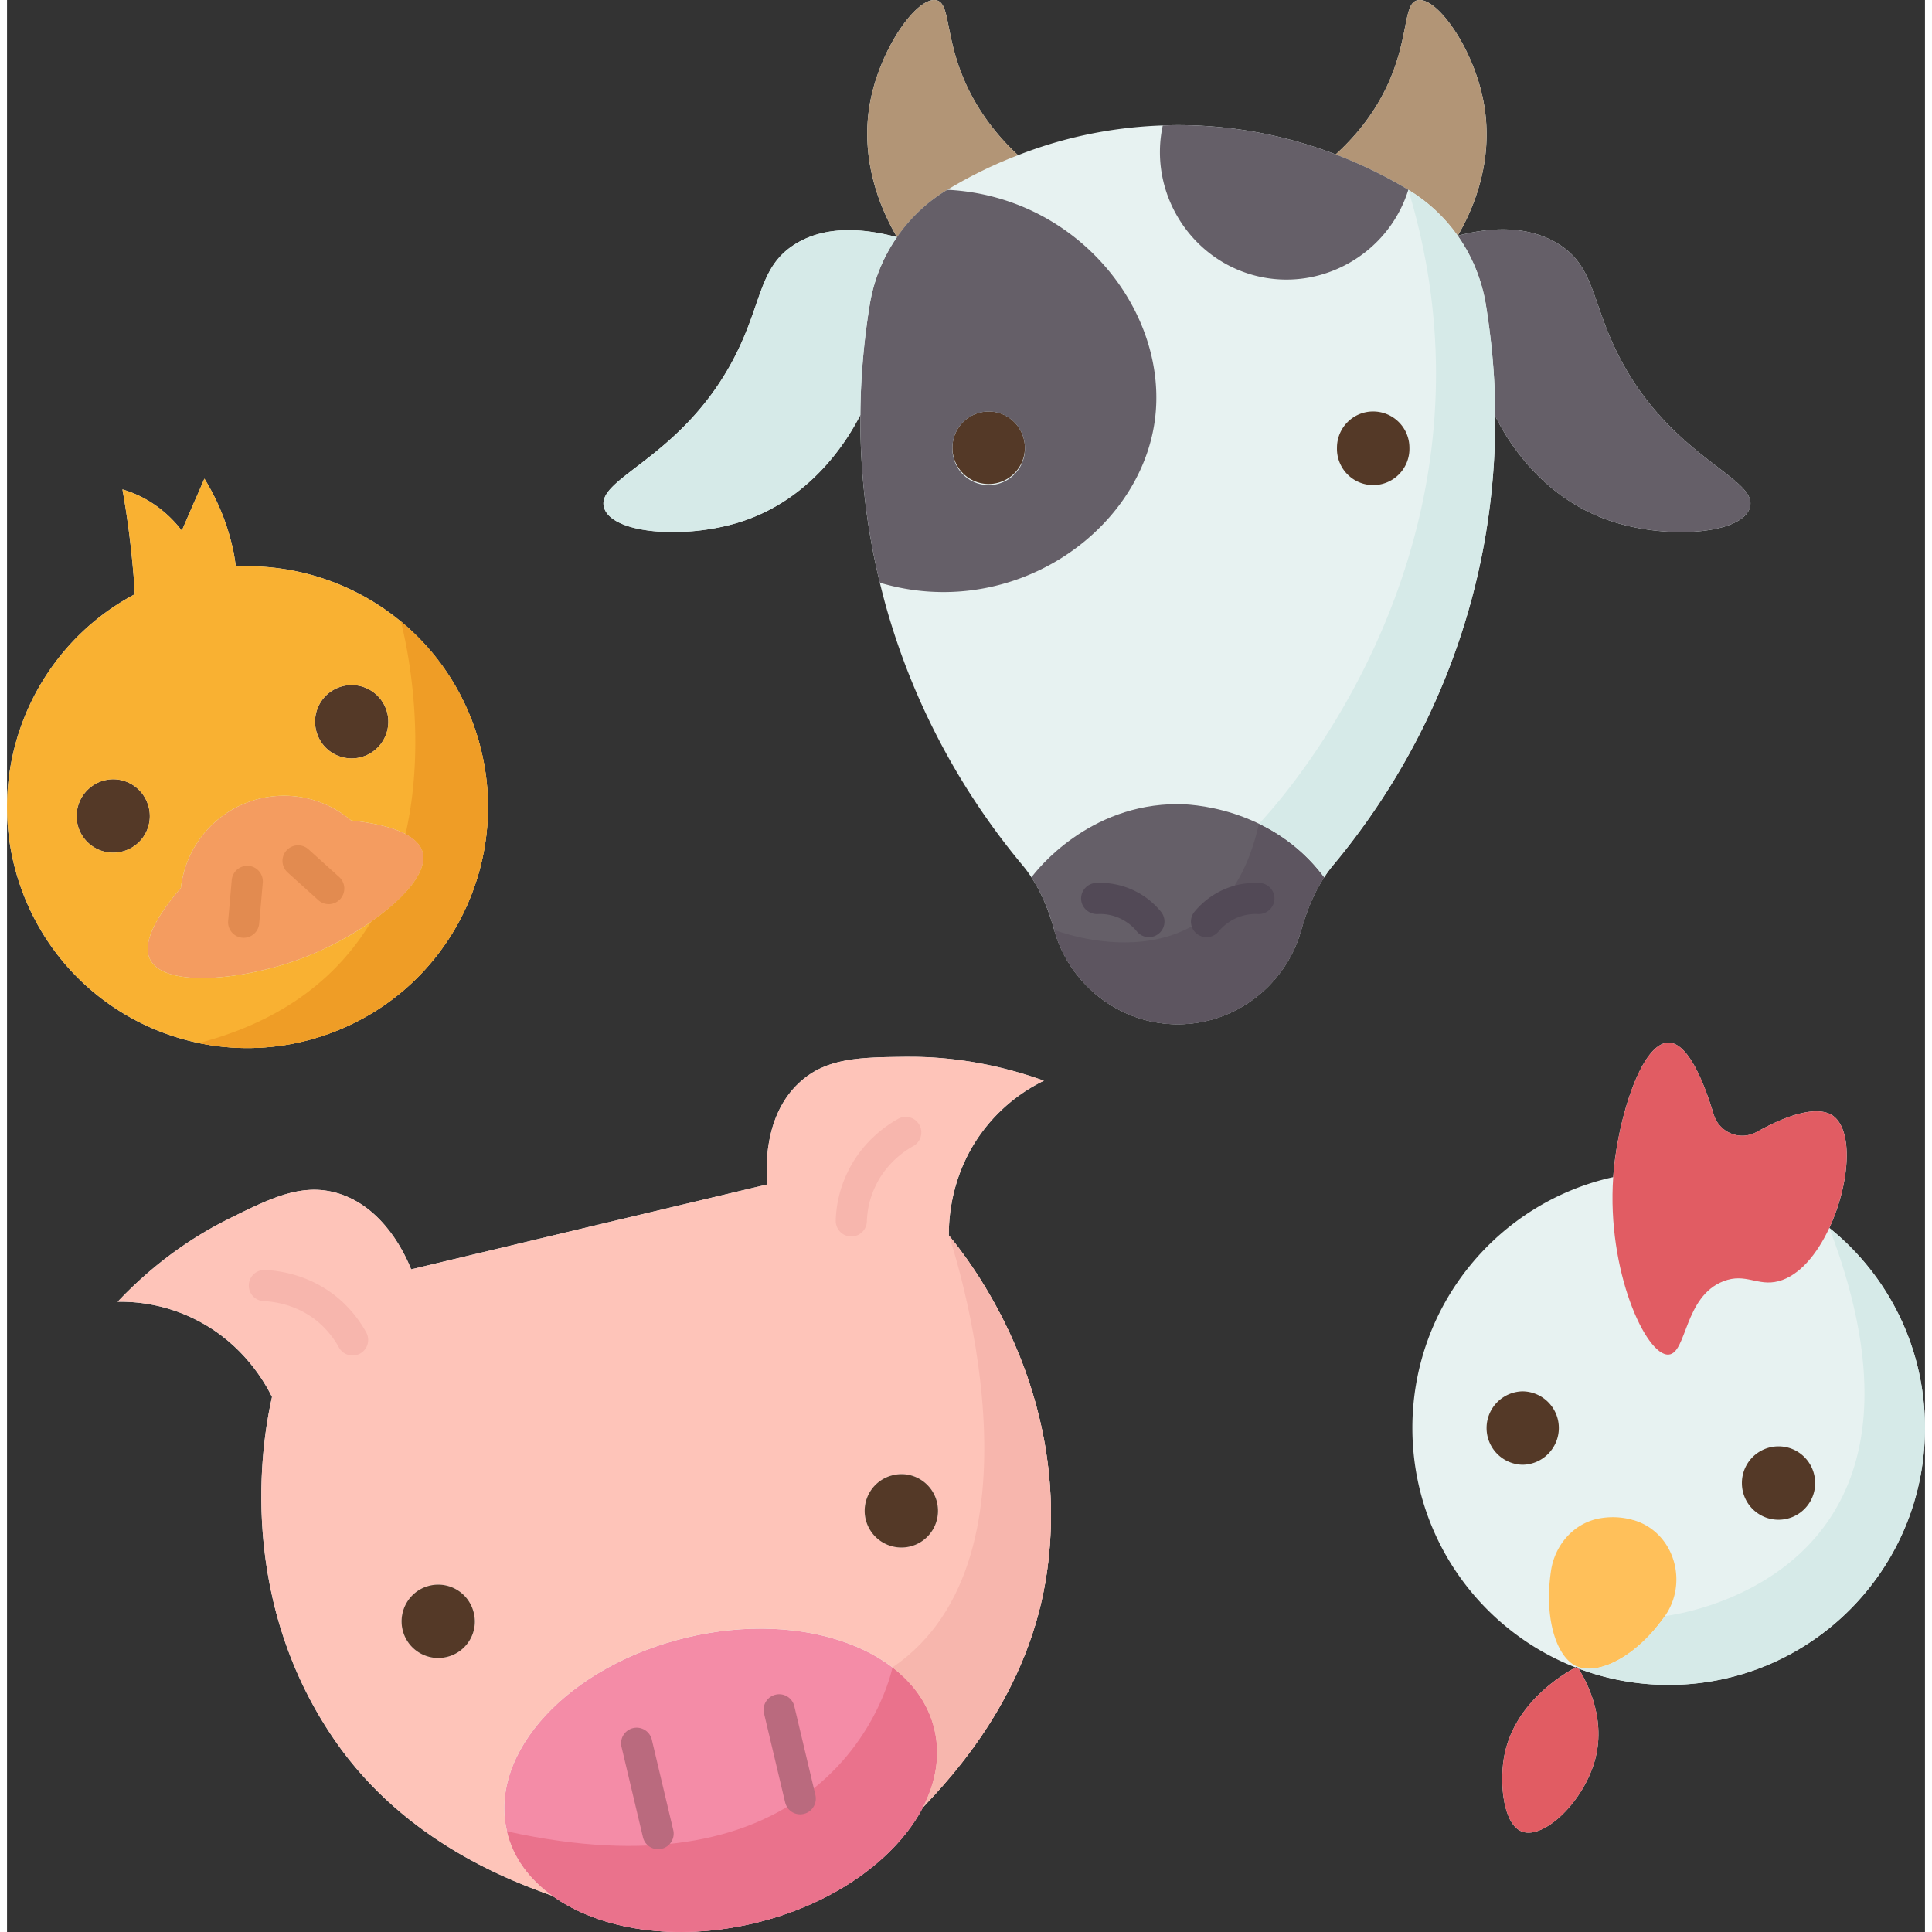
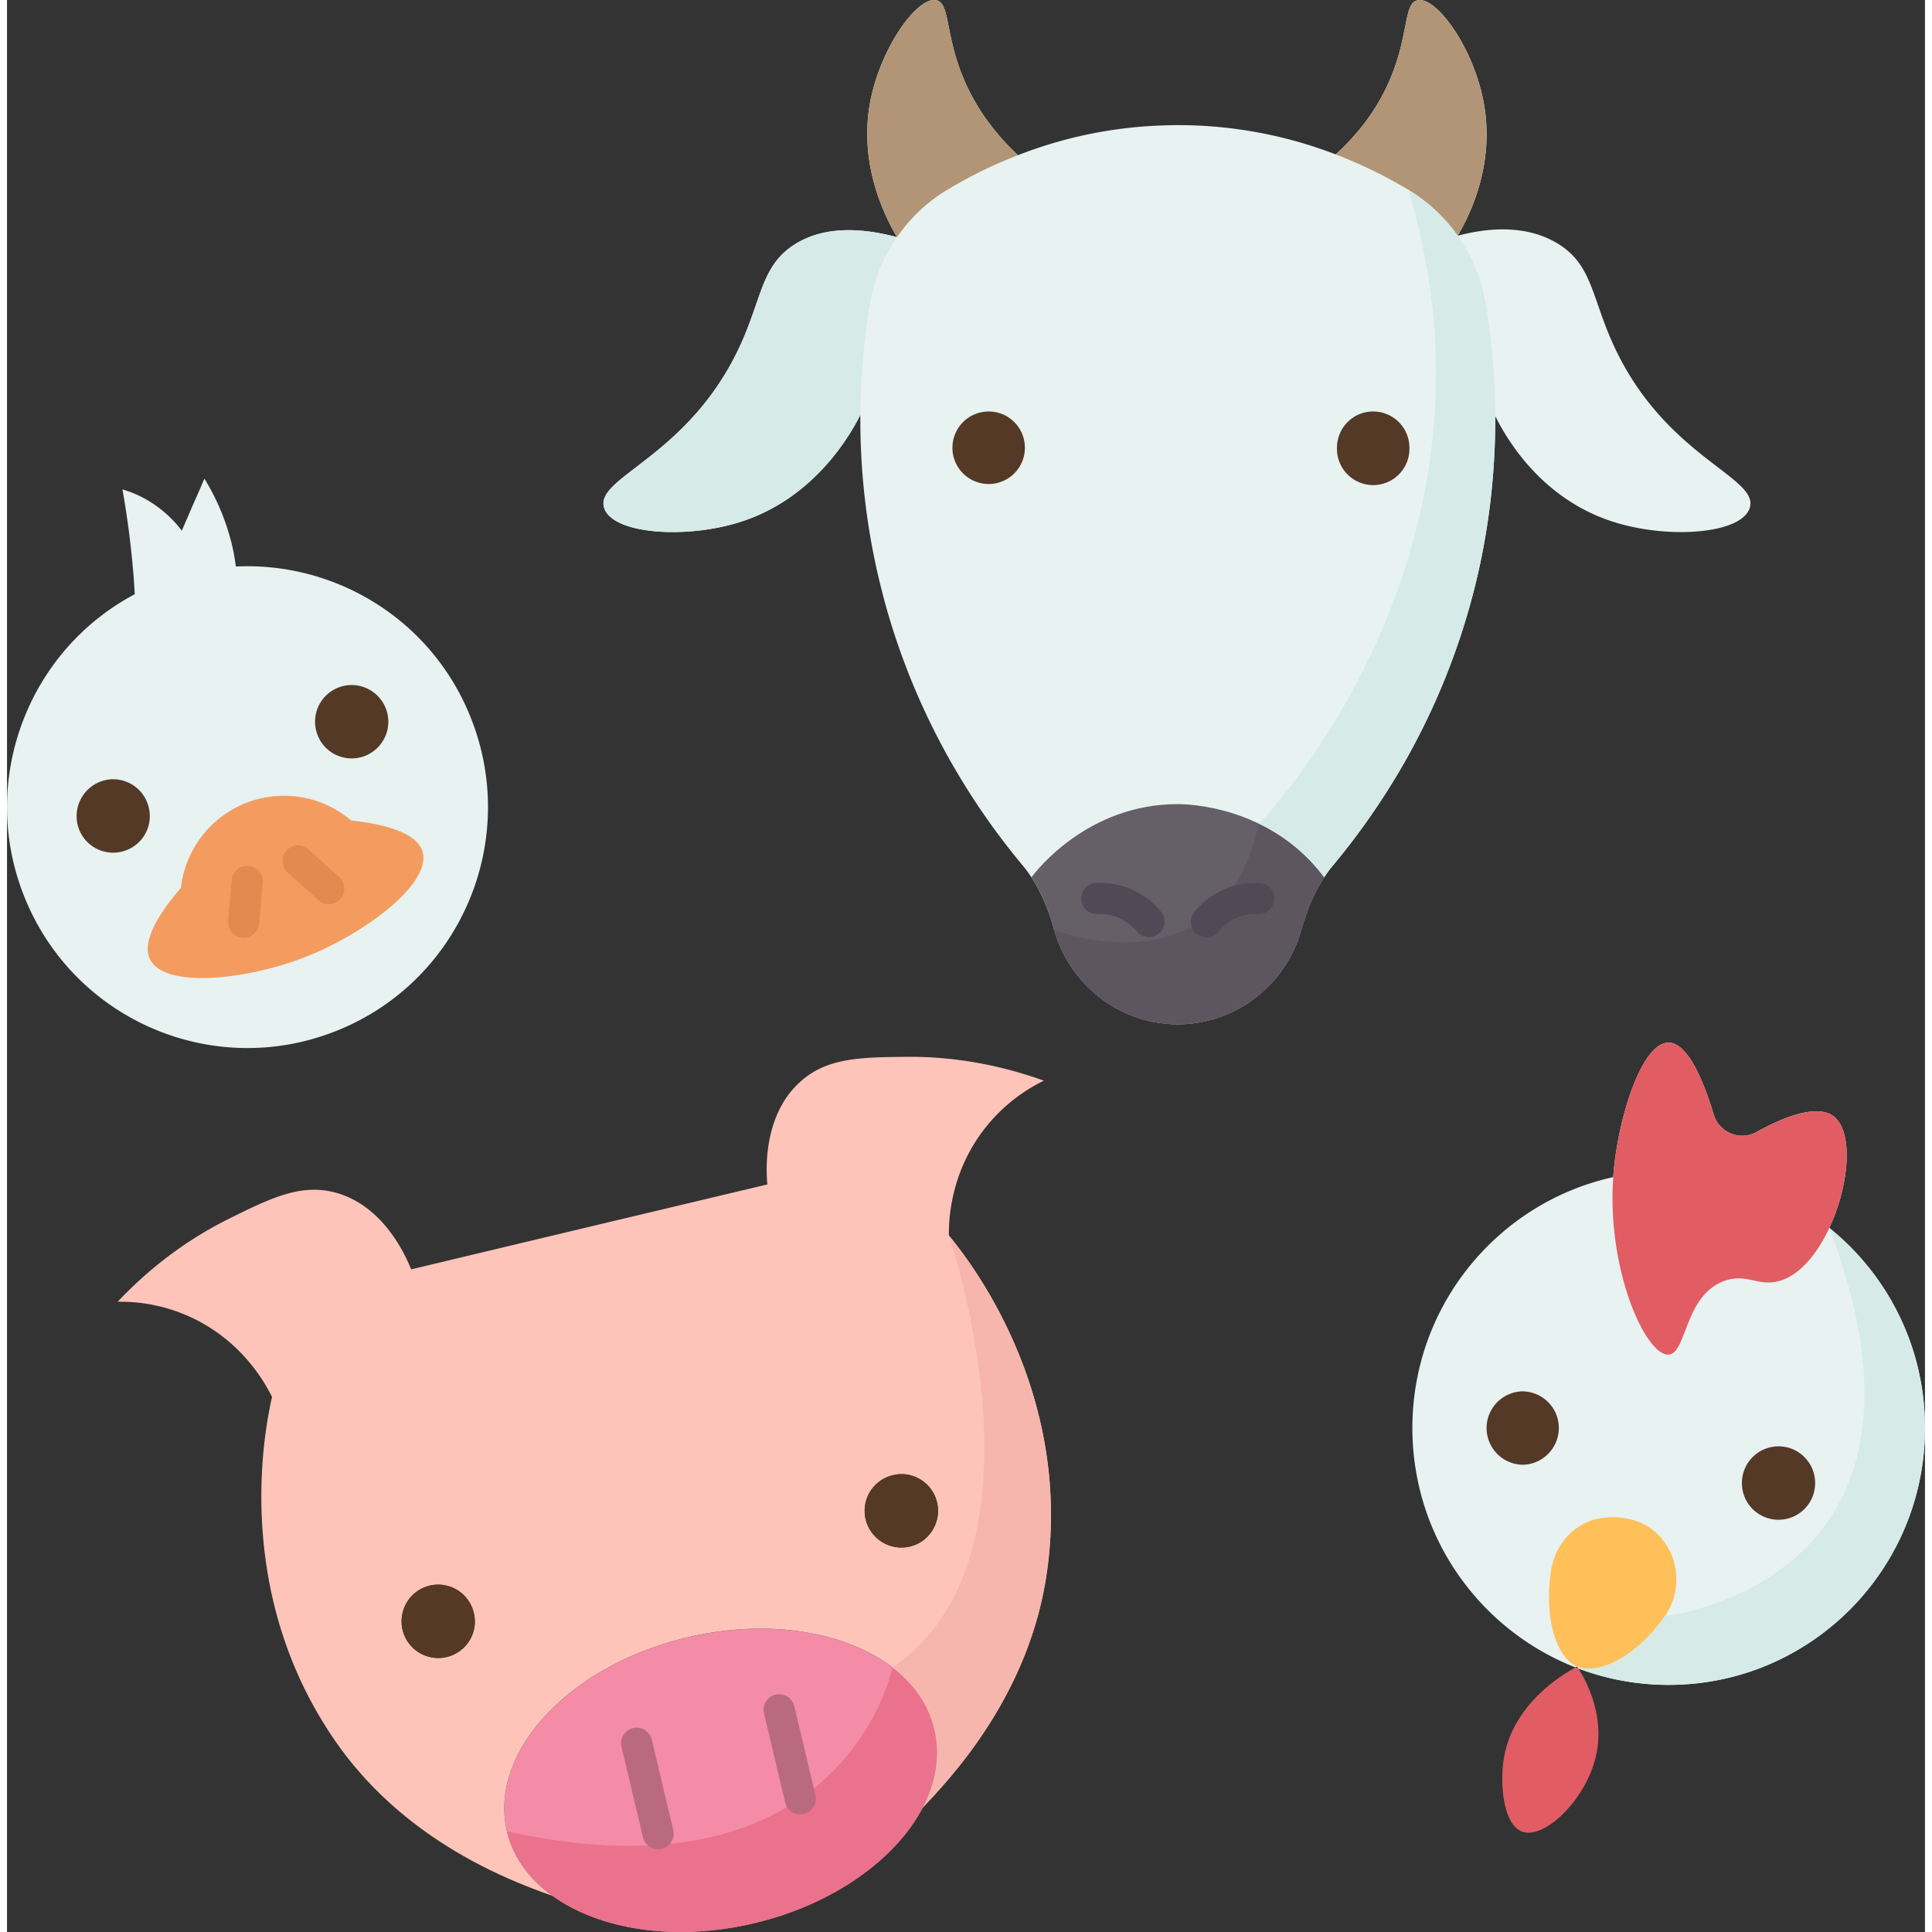
<svg xmlns="http://www.w3.org/2000/svg" width="512" height="512" x="0" y="0" viewBox="0 0 123.099 124" style="enable-background:new 0 0 512 512" xml:space="preserve" class="">
  <rect x="0" y="0" width="123.099" height="124" fill="#333333" stroke="none" />
  <g>
    <g fill="#e7f2f1">
-       <path d="M62.518 72.74c1.4-1.93 3.1-2.93 4.03-3.38-3.7-1.33-6.82-1.55-8.82-1.53-2.96.03-5.14.05-6.86 1.64-2.39 2.19-2.14 5.77-2.07 6.55l-11.43 2.72-11.43 2.73c-.29-.72-1.68-4.03-4.8-4.91-2.25-.63-4.2.33-6.85 1.64-1.8.89-4.49 2.49-7.19 5.35 1.03-.02 3 .1 5.12 1.2 2.96 1.53 4.34 4 4.79 4.91-.41 1.81-2.64 12.37 4.03 22.04 4.56 6.62 11.52 9.1 13.97 9.98 3.02 2.18 7.89 2.96 12.97 1.75s9.08-4.12 10.8-7.42c1.79-1.9 6.89-7.25 7.98-15.22 1.6-11.65-5.13-20.07-6.31-21.5-.009-1.02.111-3.84 2.07-6.55zM96.069 112.85c-.28 1.71-.02 4.28 1.18 4.71 1.4.51 4-1.96 4.7-4.71.68-2.69-.62-5.01-1.09-5.76-.06-.02-.13-.05-.19-.07-.83.45-4.02 2.33-4.6 5.83z" fill="#e7f2f1" opacity="1" data-original="#e7f2f1" />
      <path d="M116.959 78.81c1.27-2.71 1.59-6.17.26-7.18-.29-.22-1.44-.92-4.92 1.02-1.07.6-2.41.04-2.76-1.12-.62-2.06-1.64-4.6-2.89-4.61-1.71-.02-3.2 4.68-3.53 8.24l-.03.39c-7.38 1.63-12.89 8.22-12.89 16.1 0 7 4.34 12.97 10.47 15.37.04-.03.07-.04.1-.06.02.04.05.08.09.13 1.8.68 3.75 1.05 5.79 1.05 9.08 0 16.45-7.38 16.45-16.49 0-5.19-2.39-9.82-6.14-12.84zM21.098 66.18c7.93-3.13 11.82-12.11 8.69-20.06-2.49-6.33-8.68-10.07-15.1-9.76-.04-.28-.08-.55-.13-.84a14.6 14.6 0 0 0-1.89-4.8c-.24.56-.48 1.12-.73 1.67-.24.56-.48 1.12-.72 1.67-.4-.53-1.09-1.29-2.14-1.92-.62-.37-1.2-.59-1.67-.73.29 1.63.53 3.39.69 5.27.05.5.07.98.1 1.46-6.85 3.63-10.03 11.93-7.12 19.33 3.13 7.95 12.09 11.85 20.02 8.71zM84.539 56.31c.18-.28.38-.55.6-.81 2.84-3.41 6.67-9.04 8.81-16.85 1.19-4.34 1.58-8.4 1.57-11.94.58 1.15 2.78 5.28 7.63 6.8 3.49 1.1 8.15.77 8.7-.9.63-1.91-4.91-3.12-8.29-9.55-1.87-3.55-1.61-5.89-3.94-7.37-2.08-1.32-4.63-1.06-6.51-.56.77-1.32 2.4-4.54 1.67-8.53-.64-3.54-3.07-6.89-4.27-6.58-.92.23-.49 2.42-1.95 5.53-.98 2.07-2.31 3.47-3.28 4.36a28.162 28.162 0 0 0-10.14-1.88c-.32 0-.64.01-.96.02-3.57.12-6.69.89-9.29 1.91-.96-.89-2.29-2.34-3.27-4.41-1.46-3.11-1.04-5.3-1.95-5.53-1.21-.31-3.63 3.04-4.28 6.58-.73 3.99.96 7.3 1.73 8.62-1.88-.5-4.49-.85-6.57.47-2.33 1.48-2.06 3.82-3.93 7.37-3.39 6.43-8.92 7.64-8.29 9.55.55 1.67 5.21 2 8.7.9 4.85-1.52 7.16-5.73 7.74-6.88-.02 3.22.3 6.87 1.25 10.77.1.41.21.83.32 1.25 2.14 7.81 5.97 13.44 8.81 16.85.22.26.42.53.6.81.67 1.02 1.13 2.18 1.46 3.37.97 3.48 4.17 6.06 7.93 6.06 3.77 0 6.97-2.58 7.93-6.06.34-1.19.8-2.35 1.47-3.37z" fill="#e7f2f1" opacity="1" data-original="#e7f2f1" />
    </g>
    <path fill="#f48ca7" d="M59.519 110.99c.4 1.67.1 3.39-.74 5.02-1.72 3.3-5.72 6.21-10.8 7.42s-9.95.43-12.97-1.75c-1.49-1.07-2.53-2.47-2.92-4.14-1.2-5.06 3.96-10.63 11.54-12.44 7.57-1.81 14.69.83 15.89 5.89z" opacity="1" data-original="#f48ca7" />
    <path fill="#fec4b9" d="M60.449 79.29c1.18 1.43 7.91 9.85 6.31 21.5-1.09 7.97-6.19 13.32-7.98 15.22.84-1.63 1.14-3.35.74-5.02-1.2-5.06-8.32-7.7-15.89-5.89-7.58 1.81-12.74 7.38-11.54 12.44.39 1.67 1.43 3.07 2.92 4.14-2.45-.88-9.41-3.36-13.97-9.98-6.67-9.67-4.44-20.23-4.03-22.04-.45-.91-1.83-3.38-4.79-4.91-2.12-1.1-4.09-1.22-5.12-1.2 2.7-2.86 5.39-4.46 7.19-5.35 2.65-1.31 4.6-2.27 6.85-1.64 3.12.88 4.51 4.19 4.8 4.91l11.43-2.73 11.43-2.72c-.07-.78-.32-4.36 2.07-6.55 1.72-1.59 3.9-1.61 6.86-1.64 2-.02 5.12.2 8.82 1.53-.93.45-2.63 1.45-4.03 3.38-1.96 2.71-2.08 5.53-2.07 6.55zm-2.5 19.97c1.26-.3 2.04-1.57 1.74-2.84a2.344 2.344 0 0 0-2.83-1.74 2.35 2.35 0 0 0-1.75 2.83 2.36 2.36 0 0 0 2.84 1.75zm-29.73 7.09c1.27-.3 2.05-1.57 1.74-2.83a2.346 2.346 0 0 0-2.83-1.75c-1.26.3-2.04 1.57-1.74 2.84.3 1.26 1.57 2.04 2.83 1.74z" opacity="1" data-original="#fec4b9" />
    <path fill="#e15c63" d="M100.859 107.09c.47.75 1.77 3.07 1.09 5.76-.7 2.75-3.3 5.22-4.7 4.71-1.2-.43-1.46-3-1.18-4.71.58-3.5 3.77-5.38 4.6-5.83.06.02.13.05.19.07zM117.219 71.63c1.33 1.01 1.01 4.47-.26 7.18-.78 1.68-1.92 3.07-3.26 3.42s-2.1-.55-3.53 0c-2.53.97-2.35 4.62-3.52 4.71-1.46.11-3.98-5.41-3.56-11.39l.03-.39c.33-3.56 1.82-8.26 3.53-8.24 1.25.01 2.27 2.55 2.89 4.61.35 1.16 1.69 1.72 2.76 1.12 3.48-1.94 4.63-1.24 4.92-1.02z" opacity="1" data-original="#e15c63" />
    <path fill="#ffc05a" d="M104.379 97.56c2.59.75 3.57 3.95 2.03 6.16-1.88 2.69-4.32 3.8-5.64 3.24-1.3-.55-2.14-3.05-1.67-6.16.25-1.66 1.48-3.06 3.13-3.35a4.75 4.75 0 0 1 2.07.09c.02.01.05.02.08.02z" opacity="1" data-original="#ffc05a" />
    <g fill="#543927">
      <path d="M113.699 92.83c1.3 0 2.35 1.05 2.35 2.36 0 1.3-1.05 2.35-2.35 2.35s-2.35-1.05-2.35-2.35a2.35 2.35 0 0 1 2.35-2.36zM97.249 89.3c1.29 0 2.35 1.05 2.35 2.35s-1.06 2.36-2.35 2.36a2.356 2.356 0 0 1 0-4.71zM59.689 96.42c.3 1.27-.48 2.54-1.74 2.84a2.36 2.36 0 0 1-2.84-1.75 2.35 2.35 0 0 1 1.75-2.83c1.26-.31 2.53.48 2.83 1.74zM29.959 103.52c.31 1.26-.47 2.53-1.74 2.83-1.26.3-2.53-.48-2.83-1.74-.3-1.27.48-2.54 1.74-2.84 1.27-.3 2.53.48 2.83 1.75zM8.998 51.51c.48 1.21-.11 2.58-1.32 3.05-1.21.48-2.57-.11-3.05-1.32a2.37 2.37 0 0 1 1.33-3.06c1.2-.48 2.57.12 3.04 1.33zM24.308 45.46c.48 1.21-.12 2.57-1.32 3.05-1.21.48-2.58-.11-3.05-1.32a2.35 2.35 0 1 1 4.37-1.73z" fill="#543927" opacity="1" data-original="#543927" />
    </g>
    <path fill="#f49c60" d="M26.668 54.65c.61 2.05-3.71 5.27-7.46 6.75-3.74 1.48-9.09 2.08-10.03.17-.26-.51-.46-1.75 1.98-4.58a6.678 6.678 0 0 1 4.17-5.45 6.65 6.65 0 0 1 6.76 1.12c3.72.4 4.41 1.44 4.58 1.99z" opacity="1" data-original="#f49c60" />
-     <path fill="#f9b132" d="M29.788 46.12c3.13 7.95-.76 16.93-8.69 20.06-7.93 3.14-16.89-.76-20.02-8.71-2.91-7.4.27-15.7 7.12-19.33-.03-.48-.05-.96-.1-1.46-.16-1.88-.4-3.64-.69-5.27.47.14 1.05.36 1.67.73 1.05.63 1.74 1.39 2.14 1.92.24-.55.48-1.11.72-1.67.25-.55.49-1.11.73-1.67a14.6 14.6 0 0 1 1.89 4.8c.05.29.09.56.13.84 6.42-.31 12.61 3.43 15.1 9.76zM19.208 61.4c3.75-1.48 8.07-4.7 7.46-6.75-.17-.55-.86-1.59-4.58-1.99a6.65 6.65 0 0 0-6.76-1.12c-2.28.9-3.89 3-4.17 5.45-2.44 2.83-2.24 4.07-1.98 4.58.94 1.91 6.29 1.31 10.03-.17zm3.78-12.89c1.2-.48 1.8-1.84 1.32-3.05a2.35 2.35 0 1 0-4.37 1.73c.47 1.21 1.84 1.8 3.05 1.32zm-15.31 6.05c1.21-.47 1.8-1.84 1.32-3.05a2.339 2.339 0 0 0-3.04-1.33 2.37 2.37 0 0 0-1.33 3.06c.48 1.21 1.84 1.8 3.05 1.32z" opacity="1" data-original="#f9b132" />
    <path fill="#543927" d="M87.679 26.41c1.29 0 2.33 1.04 2.33 2.33a2.326 2.326 0 1 1-4.65 0c0-1.29 1.04-2.33 2.32-2.33zM63.009 26.41c1.28 0 2.32 1.04 2.32 2.33a2.324 2.324 0 1 1-4.65 0c0-1.29 1.04-2.33 2.33-2.33z" opacity="1" data-original="#543927" />
    <path fill="#655f68" d="M84.539 56.31c-.67 1.02-1.13 2.18-1.47 3.37-.96 3.48-4.16 6.06-7.93 6.06-3.76 0-6.96-2.58-7.93-6.06-.33-1.19-.79-2.35-1.46-3.37.37-.5 3.67-4.7 9.39-4.7.59 0 5.94.09 9.4 4.7z" opacity="1" data-original="#655f68" />
    <path fill="#b29576" d="M94.779 6.6c.73 3.99-.9 7.21-1.67 8.53-.83-1.18-1.91-2.19-3.17-2.95-1.3-.78-2.86-1.58-4.66-2.27.97-.89 2.3-2.29 3.28-4.36 1.46-3.11 1.03-5.3 1.95-5.53 1.2-.31 3.63 3.04 4.27 6.58zM61.619 5.55c.98 2.07 2.31 3.52 3.27 4.41-1.76.67-3.28 1.46-4.54 2.22-1.3.78-2.39 1.82-3.23 3.04-.77-1.32-2.46-4.63-1.73-8.62.65-3.54 3.07-6.89 4.28-6.58.91.23.49 2.42 1.95 5.53z" opacity="1" data-original="#b29576" />
-     <path fill="#655f68" d="M103.559 23.06c3.38 6.43 8.92 7.64 8.29 9.55-.55 1.67-5.21 2-8.7.9-4.85-1.52-7.05-5.65-7.63-6.8-.01-2.74-.28-5.16-.61-7.2-.27-1.6-.89-3.09-1.8-4.38 1.88-.5 4.43-.76 6.51.56 2.33 1.48 2.07 3.82 3.94 7.37zM85.279 9.91c1.8.69 3.36 1.49 4.66 2.27-1.29 4.15-5.65 6.59-9.83 5.51-4.21-1.09-6.85-5.37-5.93-9.64.32-.01.64-.02.96-.02 3.92 0 7.33.8 10.14 1.88zM60.349 12.18c8.45.42 14.29 7.93 13.31 14.87-1.02 7.18-9.23 12.85-17.64 10.35-.95-3.9-1.27-7.55-1.25-10.77.02-2.7.28-5.1.61-7.12.26-1.56.86-3.02 1.74-4.29.84-1.22 1.93-2.26 3.23-3.04zm4.98 16.56a2.324 2.324 0 1 0-4.65 0 2.326 2.326 0 1 0 4.65 0z" opacity="1" data-original="#655f68" />
    <path fill="#d6eae8" d="M57.119 15.22a10.58 10.58 0 0 0-1.74 4.29c-.33 2.02-.59 4.42-.61 7.12-.58 1.15-2.89 5.36-7.74 6.88-3.49 1.1-8.15.77-8.7-.9-.63-1.91 4.9-3.12 8.29-9.55 1.87-3.55 1.6-5.89 3.93-7.37 2.08-1.32 4.69-.97 6.57-.47z" opacity="1" data-original="#d6eae8" />
    <path fill="#5d5560" d="M67.209 59.68s10.7 4.26 13.14-6.81c1.44.69 2.94 1.77 4.19 3.44-.67 1.02-1.13 2.18-1.47 3.37-.96 3.48-4.16 6.06-7.93 6.06-3.76 0-6.96-2.58-7.93-6.06z" opacity="1" data-original="#5d5560" />
    <path fill="#d6eae8" d="M95.519 26.71c.01 3.54-.38 7.6-1.57 11.94-2.14 7.81-5.97 13.44-8.81 16.85-.22.26-.42.53-.6.81a11.276 11.276 0 0 0-4.19-3.44s16.74-17.04 9.59-40.69c1.26.76 2.34 1.77 3.17 2.95.91 1.29 1.53 2.78 1.8 4.38.33 2.04.6 4.46.61 7.2zM100.769 106.96c1.32.56 3.76-.55 5.64-3.24 0 0 19.25-2.08 10.55-24.91 3.75 3.02 6.14 7.65 6.14 12.84 0 9.11-7.37 16.49-16.45 16.49-2.04 0-3.99-.37-5.79-1.05a.77.77 0 0 1-.09-.13z" opacity="1" data-original="#d6eae8" />
    <path fill="#ea728c" d="M50.909 115.43c4.93-3.39 5.92-8.41 5.92-8.41 1.36 1.04 2.32 2.39 2.69 3.97.4 1.67.1 3.39-.74 5.02-1.72 3.3-5.72 6.21-10.8 7.42s-9.95.43-12.97-1.75c-1.49-1.07-2.53-2.47-2.92-4.14 9.28 2.06 15.15.43 18.82-2.11z" opacity="1" data-original="#ea728c" />
    <path fill="#f7b6ad" d="M60.459 79.31c1.22 1.48 7.89 9.88 6.3 21.48-1.09 7.97-6.19 13.32-7.98 15.22.84-1.63 1.14-3.35.74-5.02-.37-1.58-1.33-2.93-2.69-3.97 10.46-7.12 3.86-27.01 3.63-27.71z" opacity="1" data-original="#f7b6ad" />
-     <path fill="#ef9d26" d="M12.328 66.94c5.57-1.46 8.99-4.38 11.04-7.78 2.13-1.49 3.68-3.23 3.3-4.51-.09-.29-.33-.72-1.09-1.12 1.57-6.88-.3-13.63-.3-13.63l.01-.01a15.35 15.35 0 0 1 4.5 6.23c3.13 7.95-.76 16.93-8.69 20.06-2.9 1.15-5.93 1.35-8.77.77z" opacity="1" data-original="#ef9d26" />
    <path fill="#524956" d="M80.402 56.671a5.044 5.044 0 0 0-2.348.438c-.9.409-1.496.99-1.838 1.405a.999.999 0 1 0 1.543 1.272 3.164 3.164 0 0 1 1.119-.854 3.04 3.04 0 0 1 1.416-.264 1.016 1.016 0 0 0 1.053-.944 1 1 0 0 0-.945-1.053zM72.228 57.108a5.055 5.055 0 0 0-2.344-.437 1 1 0 0 0-.945 1.053c.03.551.514.962 1.053.944a3.02 3.02 0 0 1 1.412.262c.616.279.975.68 1.1.838a.998.998 0 1 0 1.57-1.238 5.005 5.005 0 0 0-1.846-1.422z" opacity="1" data-original="#524956" />
-     <path fill="#f7b6ad" d="M57.182 71.817c-.842.47-2.39 1.558-3.299 3.56a7.536 7.536 0 0 0-.693 2.95.998.998 0 0 0 .966 1.032l.034.001a1 1 0 0 0 .998-.967 5.564 5.564 0 0 1 .512-2.181c.677-1.49 1.83-2.3 2.457-2.649a1 1 0 1 0-.975-1.746zM21.112 83.199c-1.716-1.369-3.587-1.646-4.549-1.688a1 1 0 1 0-.09 1.998c.72.032 2.118.237 3.389 1.251a5.834 5.834 0 0 1 1.442 1.726 1.002 1.002 0 0 0 1.36.388 1 1 0 0 0 .389-1.359 7.808 7.808 0 0 0-1.941-2.316z" opacity="1" data-original="#f7b6ad" />
    <path fill="#ba6a7e" d="M41.392 111.689a1 1 0 1 0-1.945.461l1.359 5.73a1 1 0 1 0 1.945-.46zM50.531 109.51a.998.998 0 0 0-1.203-.742.998.998 0 0 0-.742 1.203l1.35 5.689c.008.035.029.101.041.134a.978.978 0 0 0 .928.653c.114 0 .229-.02.344-.06.49-.175.756-.705.63-1.201z" opacity="1" data-original="#ba6a7e" />
    <g fill="#e28b50">
      <path d="M15.507 55.574a1.003 1.003 0 0 0-1.084.909l-.23 2.62a.998.998 0 0 0 .908 1.083c.03.002.06.004.089.004a1 1 0 0 0 .995-.913l.23-2.62a1 1 0 0 0-.908-1.083zM19.368 54.528a1 1 0 1 0-1.34 1.484l1.95 1.76a.996.996 0 0 0 1.412-.072 1 1 0 0 0-.072-1.412z" fill="#e28b50" opacity="1" data-original="#e28b50" />
    </g>
  </g>
</svg>